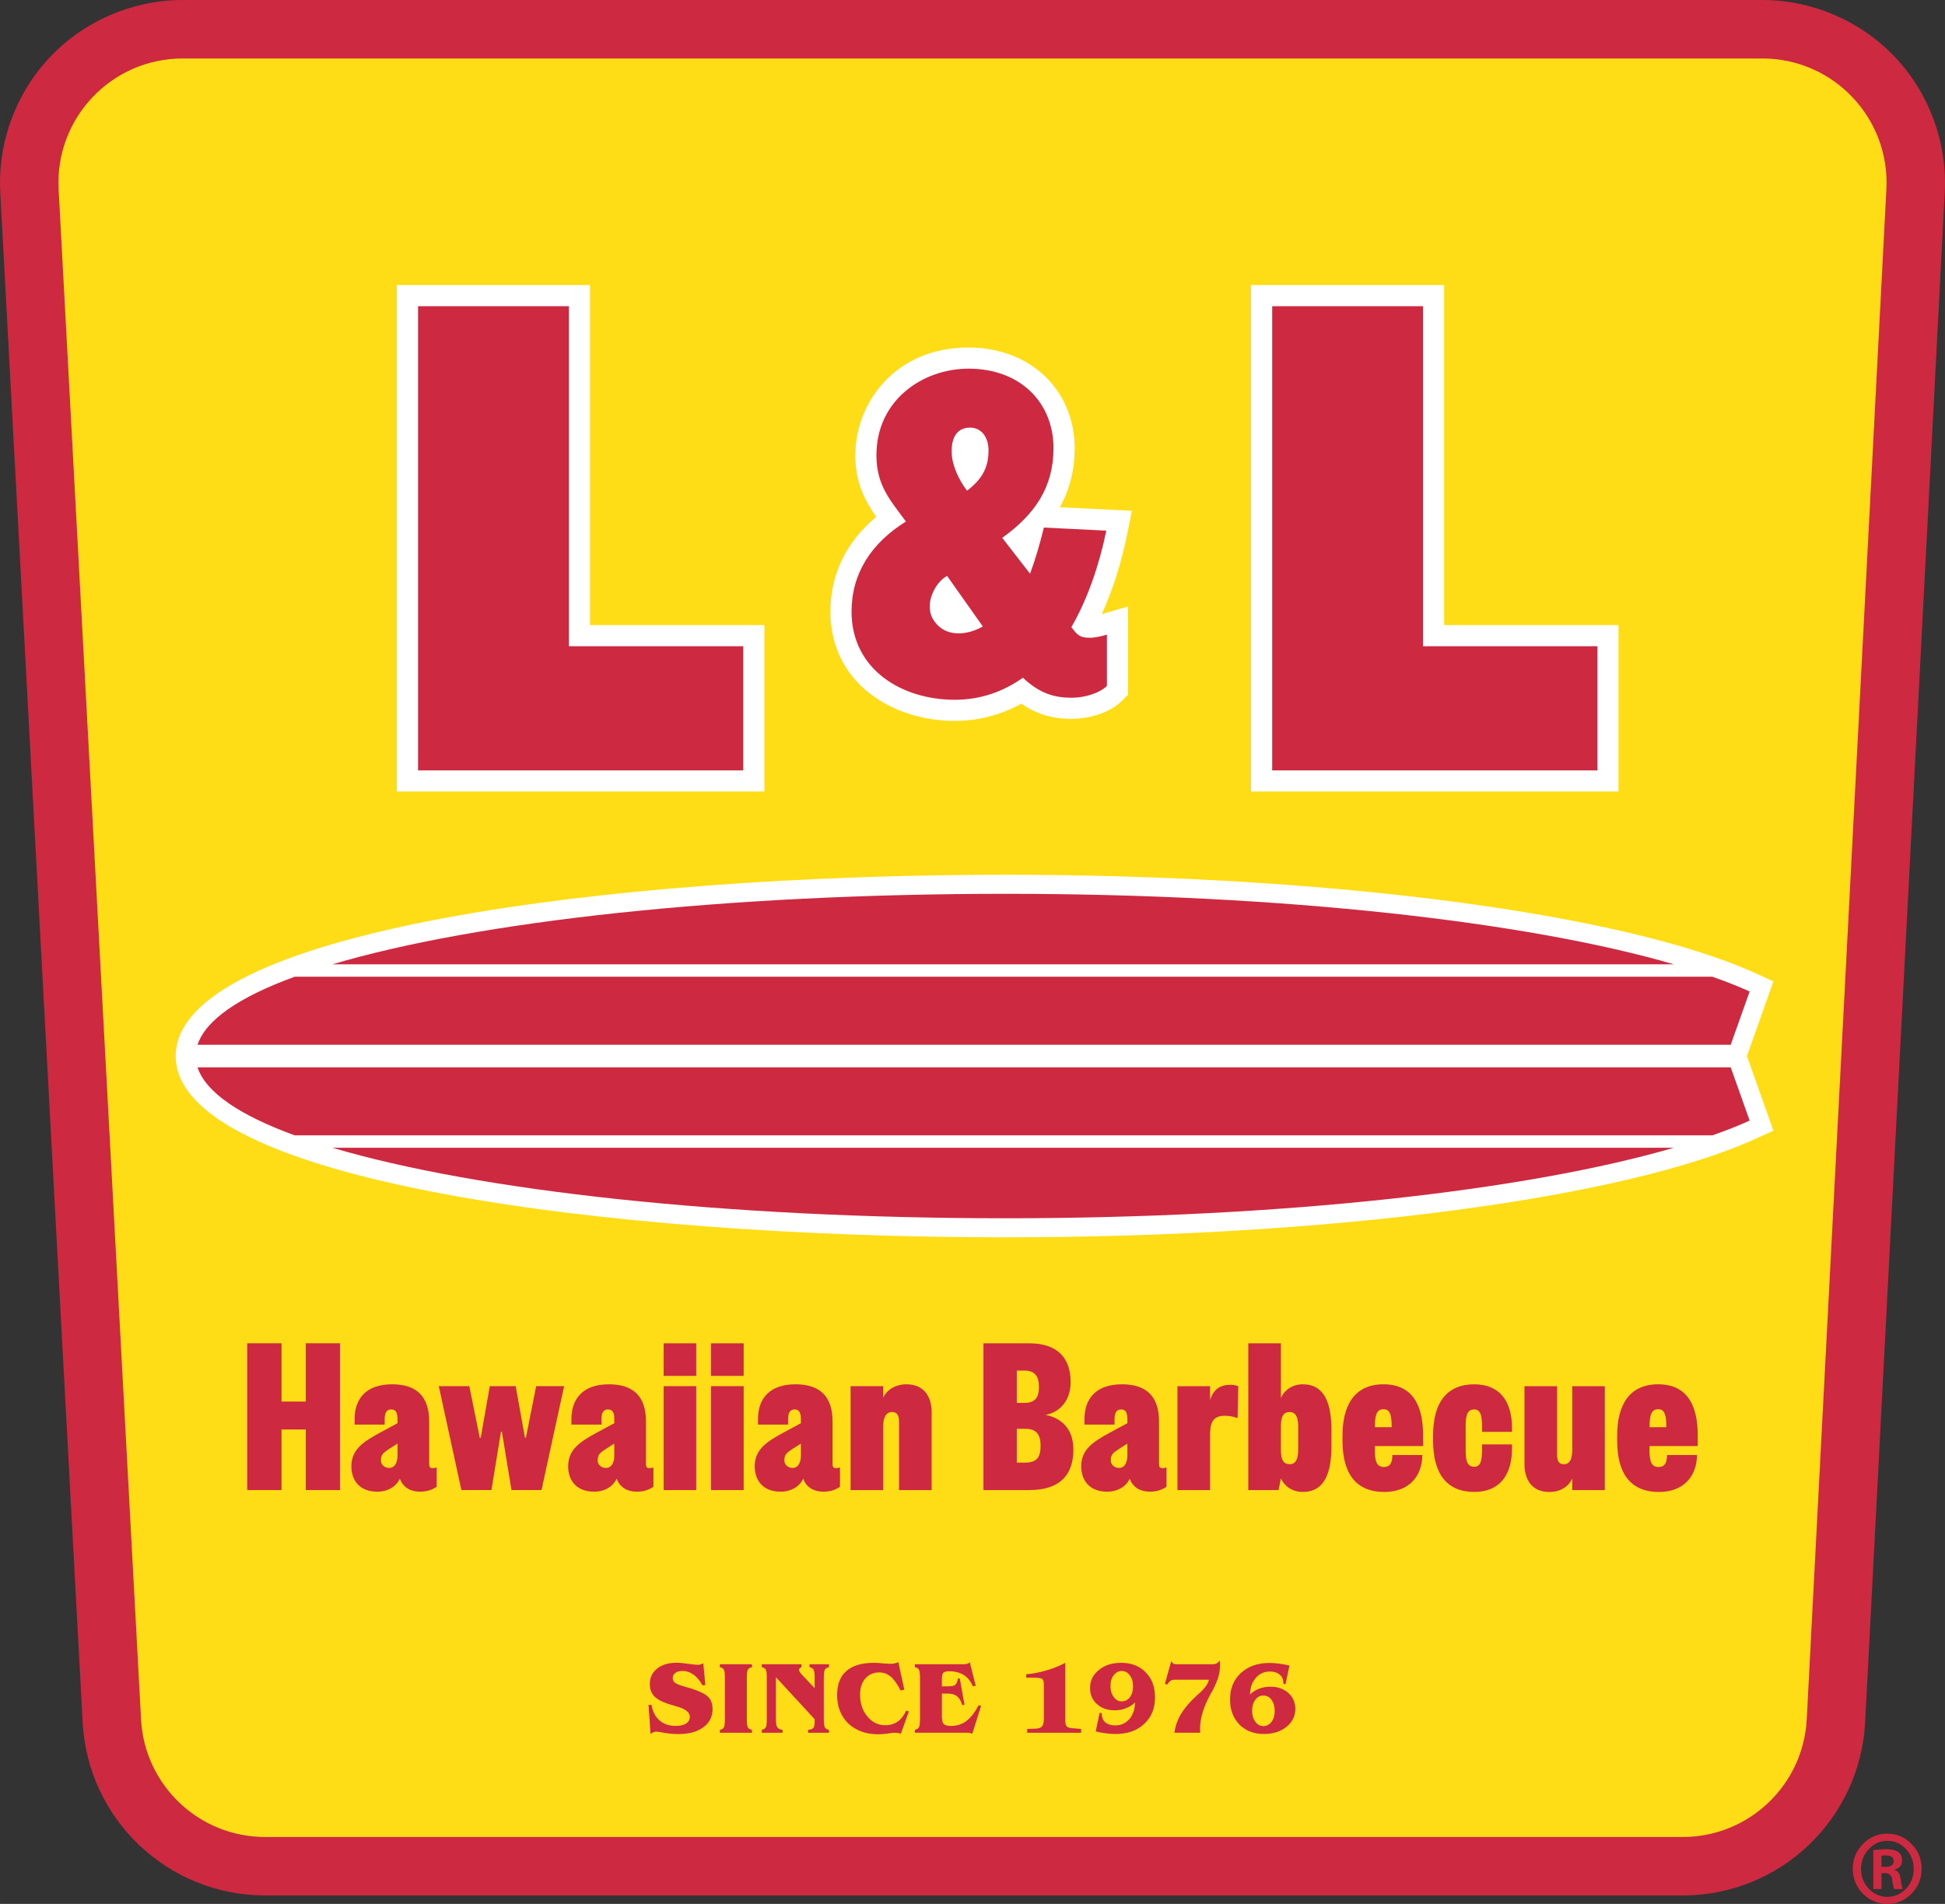
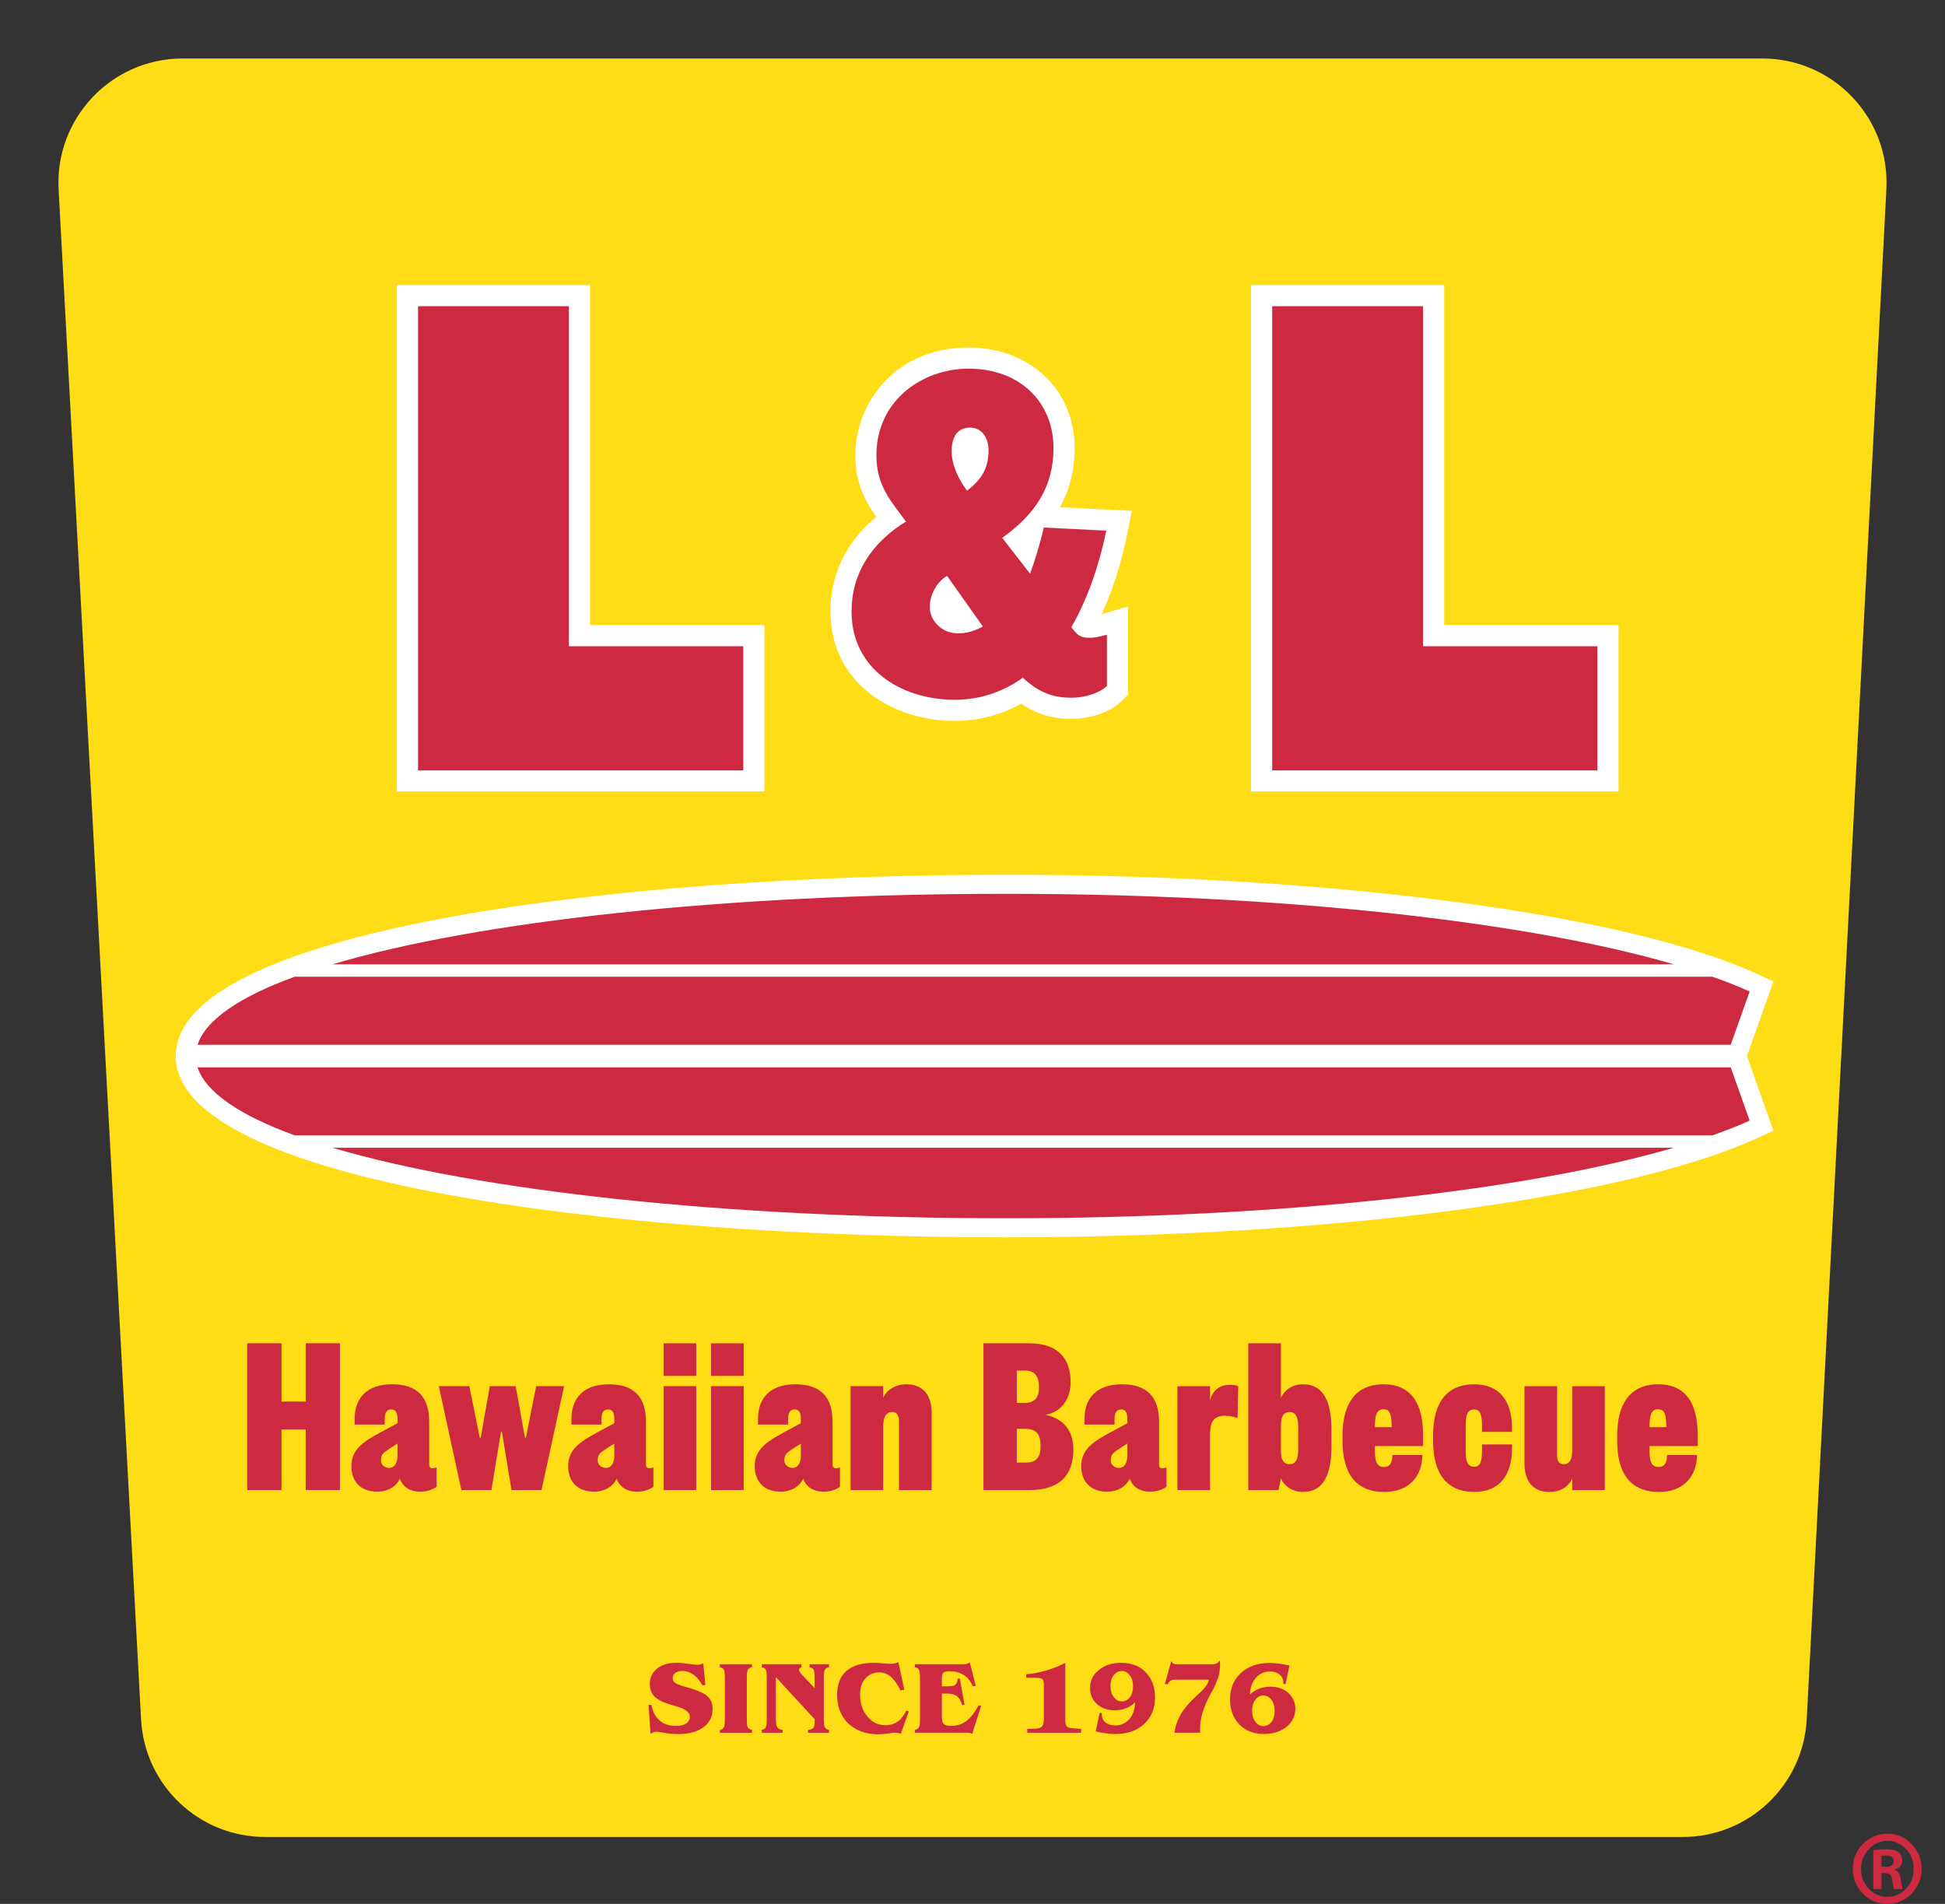
<svg xmlns="http://www.w3.org/2000/svg" xml:space="preserve" width="186.199mm" height="182.244mm" version="1.1" style="shape-rendering:geometricPrecision; text-rendering:geometricPrecision; image-rendering:optimizeQuality; fill-rule:evenodd; clip-rule:evenodd" viewBox="0 0 186.286 182.33">
  <rect x="0" y="0" width="186.286" height="182.33" fill="#333333" stroke="none" />
  <defs>
    <style type="text/css"> .fil0 {fill:#CD2A41} .fil1 {fill:#FFDD16} .fil2 {fill:white} </style>
  </defs>
  <g id="Layer_x0020_1">
    <g id="_696438944">
-       <path class="fil0" d="M25.39 181.517c-9.294,0 -16.97,-7.274 -17.471,-16.555l-7.893 -146.522c-0.257,-4.774 1.479,-9.503 4.768,-12.976 3.288,-3.471 7.92,-5.463 12.704,-5.463l151.293 0c4.774,0 9.401,1.988 12.691,5.451 3.285,3.462 5.029,8.187 4.781,12.955l-7.625 146.523c-0.485,9.301 -8.161,16.588 -17.472,16.588l-135.776 0z" />
      <path class="fil1" d="M161.162 175.919l-135.772 0c-6.323,0 -11.539,-4.945 -11.88,-11.255l-7.896 -146.526c-0.365,-6.812 5.059,-12.537 11.88,-12.537l151.297 0c6.812,0 12.236,5.711 11.881,12.517l-7.628 146.523c-0.329,6.32 -5.551,11.279 -11.882,11.279z" />
      <path class="fil2" d="M96.331 118.492c-38.289,0 -79.503,-5.43 -79.503,-17.358 0,-11.927 41.213,-17.361 79.503,-17.361 31.183,0 59.444,3.737 72.008,9.518l1.512 0.696 -2.532 7.146 2.532 7.143 -1.512 0.696c-12.564,5.782 -40.826,9.519 -72.008,9.519z" />
      <path class="fil0" d="M96.331 116.668c26.582,0 49.992,-2.677 63.989,-6.755l-128.486 0c13.948,4.135 37.627,6.755 64.497,6.755z" />
      <path class="fil0" d="M18.922 100.053l146.84 0 1.814 -5.103c-1.054,-0.485 -2.275,-0.954 -3.563,-1.412l-135.789 0c-5.293,1.927 -8.525,4.135 -9.302,6.515z" />
      <path class="fil0" d="M96.331 85.596c-26.87,0 -50.548,2.616 -64.497,6.752l128.486 0c-13.996,-4.075 -37.406,-6.752 -63.989,-6.752z" />
      <path class="fil0" d="M28.224 108.728l135.786 0c1.292,-0.458 2.509,-0.926 3.567,-1.415l-1.814 -5.099 -146.844 0c0.776,2.379 4.012,4.584 9.305,6.514z" />
      <path class="fil0" d="M182.549 180.874c-0.495,0.515 -1.088,0.779 -1.767,0.779 -0.725,0 -1.304,-0.264 -1.796,-0.779 -0.492,-0.522 -0.74,-1.151 -0.74,-1.894 0,-0.746 0.248,-1.388 0.747,-1.903 0.488,-0.522 1.085,-0.79 1.79,-0.79 0.676,0 1.261,0.267 1.767,0.79 0.494,0.515 0.74,1.157 0.74,1.903 0,0.743 -0.245,1.372 -0.74,1.894zm-4.125 0.478l0 0c0.639,0.639 1.432,0.977 2.338,0.977 0.92,0 1.697,-0.338 2.322,-0.977 0.643,-0.666 0.963,-1.452 0.963,-2.396 0,-0.923 -0.321,-1.71 -0.963,-2.362 -0.641,-0.66 -1.404,-0.991 -2.322,-0.991 -0.906,0 -1.699,0.331 -2.338,0.991 -0.652,0.652 -0.97,1.439 -0.97,2.362 0,0.94 0.318,1.726 0.97,2.396zm2.121 -1.971l0 0c0.388,0 0.612,0.191 0.676,0.559 0.079,0.559 0.147,0.887 0.21,0.967l0.799 0c-0.066,-0.194 -0.138,-0.492 -0.187,-0.92 -0.059,-0.542 -0.26,-0.84 -0.589,-0.903l0 -0.04c0.489,-0.134 0.72,-0.425 0.72,-0.85 0,-0.411 -0.131,-0.686 -0.391,-0.853 -0.248,-0.17 -0.654,-0.251 -1.178,-0.251 -0.349,0 -0.747,0.03 -1.185,0.093l0 3.724 0.783 0 0 -1.526 0.341 0zm0.09 -1.693l0 0c-0.221,0 -0.365,0.003 -0.431,0.02l0 1.074 0.375 0c0.518,0 0.79,-0.187 0.79,-0.545 0,-0.368 -0.238,-0.549 -0.733,-0.549z" />
      <polygon class="fil0" points="29.281,134.221 26.962,134.221 26.962,128.639 23.68,128.639 23.68,142.698 26.962,142.698 26.962,136.897 29.281,136.897 29.281,142.698 32.56,142.698 32.56,128.639 29.281,128.639 " />
      <path class="fil0" d="M41.105 140.176l0 -4.038c0,-2.366 -1.161,-3.57 -3.547,-3.57 -2.479,0 -3.593,1.362 -3.593,3.326l0 0.532 2.877 0 0 -0.465c0,-0.539 0.11,-0.984 0.626,-0.984 0.512,0 0.602,0.402 0.602,0.984l0 0.334 -1.649 0.89c-1.653,0.893 -2.767,1.633 -2.767,3.238 0,1.382 0.823,2.429 2.476,2.429 1.003,0 1.83,-0.488 2.165,-1.248 0.311,0.846 1.024,1.248 1.94,1.248 0.689,0 1.181,-0.198 1.583,-0.468l0 -1.85c-0.177,0.044 -0.244,0.067 -0.379,0.067 -0.267,0 -0.334,-0.134 -0.334,-0.425zm-3.035 -1.763l0 0 0 0.96c0,0.689 -0.247,1.204 -0.803,1.204 -0.365,0 -0.783,-0.251 -0.783,-0.71 0,-0.525 0.194,-0.686 0.515,-0.926 0.224,-0.167 1.07,-0.69 1.07,-0.69l0 0.161z" />
      <polygon class="fil0" points="50.37,137.677 50.279,137.677 49.389,132.745 46.91,132.745 46.04,137.7 45.953,137.7 44.95,132.745 42.025,132.745 44.19,142.698 47.067,142.698 47.981,137.121 48.071,137.121 48.988,142.698 51.865,142.698 54.03,132.745 51.353,132.745 " />
      <path class="fil0" d="M61.869 140.176l0 -4.038c0,-2.366 -1.161,-3.57 -3.546,-3.57 -2.479,0 -3.593,1.362 -3.593,3.326l0 0.532 2.877 0 0 -0.465c0,-0.539 0.111,-0.984 0.626,-0.984 0.512,0 0.602,0.402 0.602,0.984l0 0.334 -1.652 0.89c-1.65,0.893 -2.767,1.633 -2.767,3.238 0,1.382 0.827,2.429 2.48,2.429 1.004,0 1.83,-0.488 2.161,-1.248 0.314,0.846 1.031,1.248 1.944,1.248 0.692,0 1.181,-0.198 1.582,-0.468l0 -1.85c-0.177,0.044 -0.244,0.067 -0.378,0.067 -0.268,0 -0.335,-0.134 -0.335,-0.425zm-3.035 -0.803l0 0c0,0.689 -0.247,1.204 -0.803,1.204l-0.003 0c-0.365,0 -0.783,-0.251 -0.783,-0.71 0,-0.525 0.191,-0.686 0.512,-0.926 0.227,-0.167 1.071,-0.69 1.071,-0.69l0 0.164 0.006 -0.003 0 0.96z" />
      <polygon class="fil0" points="63.559,131.764 66.68,131.764 66.68,128.643 63.559,128.643 " />
      <polygon class="fil0" points="63.559,142.698 66.68,142.698 66.68,132.745 63.559,132.745 " />
      <polygon class="fil0" points="68.102,142.698 71.227,142.698 71.227,132.745 68.102,132.745 " />
      <polygon class="fil0" points="68.102,131.764 71.227,131.764 71.227,128.643 68.102,128.643 " />
      <path class="fil0" d="M79.739 140.176l0 -4.038c0,-2.366 -1.161,-3.57 -3.55,-3.57 -2.476,0 -3.59,1.362 -3.59,3.326l0 0.532 2.877 0 0 -0.465c0,-0.539 0.114,-0.984 0.626,-0.984 0.512,0 0.602,0.402 0.602,0.984l0 0.334 -1.653 0.89c-1.649,0.893 -2.767,1.633 -2.767,3.238 0,1.382 0.827,2.429 2.476,2.429 1.007,0 1.833,-0.488 2.165,-1.248 0.314,0.846 1.03,1.248 1.944,1.248 0.693,0 1.181,-0.198 1.583,-0.468l0 -1.85c-0.177,0.044 -0.244,0.067 -0.379,0.067 -0.267,0 -0.335,-0.134 -0.335,-0.425zm-3.031 -1.763l0 0c0,0 -0.003,0.013 -0.003,0.016l0 0.944c0,0.689 -0.244,1.201 -0.8,1.204l-0.007 0c-0.361,-0.004 -0.776,-0.254 -0.776,-0.71 0,-0.525 0.194,-0.686 0.515,-0.926 0.224,-0.167 1.07,-0.69 1.07,-0.69l0 0.161z" />
      <path class="fil0" d="M86.822 132.568c-1.094,0 -1.917,0.559 -2.232,1.295l0 -1.117 -3.125 0 0 9.953 3.125 0 0 -6.093c0,-0.779 0.225,-1.382 0.847,-1.382 0.469,0 0.669,0.311 0.669,0.914l0 6.561 3.125 0 0 -7.474c0,-1.271 -0.579,-2.656 -2.409,-2.656z" />
      <path class="fil0" d="M100.128 135.492c1.386,-0.224 2.413,-1.385 2.413,-3.125 0,-2.208 -1.137,-3.727 -3.995,-3.727l-4.353 0 0 14.059 4.377 0c2.921,0 4.236,-1.429 4.236,-3.881 0,-1.854 -1.004,-2.992 -2.677,-3.326zm-2.743 -4.239l0 0 0.736 0c1.117,0 1.385,0.689 1.385,1.582 0,0.87 -0.268,1.516 -1.385,1.516l-0.736 0 0 -3.098zm0.826 8.813l0 0 -0.826 0 0 -3.235 0.826 0c1.137,0 1.452,0.646 1.452,1.629 0,1.028 -0.314,1.606 -1.452,1.606z" />
      <path class="fil0" d="M111.009 140.176l0 -4.038c0,-2.366 -1.161,-3.57 -3.55,-3.57 -2.476,0 -3.59,1.362 -3.59,3.326l0 0.532 2.877 0 0 -0.465c0,-0.539 0.114,-0.984 0.626,-0.984 0.512,0 0.602,0.402 0.602,0.984l0 0.334 -1.653 0.89c-1.649,0.893 -2.764,1.633 -2.764,3.238 0,1.382 0.823,2.429 2.473,2.429 1.007,0 1.834,-0.488 2.168,-1.248 0.311,0.846 1.027,1.248 1.94,1.248 0.693,0 1.181,-0.198 1.583,-0.468l0 -1.85c-0.177,0.044 -0.244,0.067 -0.378,0.067 -0.268,0 -0.334,-0.134 -0.334,-0.425zm-3.035 -0.803l0 0c0,0.689 -0.247,1.204 -0.803,1.204l-0.004 0c-0.361,0 -0.78,-0.251 -0.78,-0.71 0,-0.525 0.191,-0.686 0.512,-0.926 0.227,-0.167 1.071,-0.69 1.071,-0.69l0 0.164 0.003 -0.003 0 0.96z" />
      <path class="fil0" d="M115.897 134.11l0 -1.362 -3.125 0 0 9.954 3.125 0 0 -5.29c0,-1.161 0.267,-1.83 1.405,-1.83 0.559,0 0.913,0.114 1.228,0.224l0.067 -3.058c-0.178,-0.067 -0.425,-0.134 -0.759,-0.134 -0.937,0 -1.653,0.425 -1.941,1.495z" />
      <path class="fil0" d="M124.78 132.568c-1.027,0 -1.783,0.582 -2.098,1.295l0 -5.223 -3.125 0 0 14.059 2.901 0 0.224 -1.117c0.315,0.716 1.071,1.294 2.098,1.294 2.074,0 2.744,-1.806 2.744,-4.417l0 -1.472c0,-2.61 -0.669,-4.42 -2.744,-4.42zm-0.445 6.313l0 0c0,0.893 -0.271,1.339 -0.806,1.339 -0.645,0 -0.847,-0.488 -0.847,-1.339l0 -2.318c0,-0.85 0.201,-1.339 0.847,-1.339 0.535,0 0.806,0.445 0.806,1.339l0 2.318z" />
      <path class="fil0" d="M133.356 139.353c0,0.736 -0.224,1.137 -0.803,1.137 -0.716,0 -0.87,-0.602 -0.87,-1.562l0 -0.445 4.617 0 0 -1.027c0,-2.834 -0.981,-4.888 -3.794,-4.888 -2.831,0 -3.924,2.078 -3.924,4.911l0 0.488c0,3.169 1.294,4.912 4.015,4.912 2.302,0 3.613,-1.452 3.633,-3.543l-2.874 0 0 0.017zm-0.85 -4.396l0 0c0.649,0 0.783,0.582 0.783,1.72l-1.606 0c0,-1.138 0.154,-1.72 0.823,-1.72z" />
      <path class="fil0" d="M141.205 132.568c-2.613,0 -3.949,1.72 -3.949,4.908l0 0.491c0,3.192 1.336,4.908 3.949,4.908 2.408,0 3.613,-1.582 3.613,-4.215l0 -0.338 -2.877 0 0 0.538c0,0.89 -0.09,1.606 -0.736,1.606 -0.693,0 -0.827,-0.602 -0.827,-1.562l0 -2.366c0,-0.96 0.135,-1.562 0.827,-1.562 0.645,0 0.736,0.716 0.736,1.606l0 0.539 2.877 0 0 -0.334c0,-2.634 -1.205,-4.219 -3.613,-4.219z" />
      <path class="fil0" d="M150.583 138.841c0,0.78 -0.178,1.382 -0.803,1.382 -0.468,0 -0.645,-0.311 -0.645,-0.913l0 -6.561 -3.125 0 0 7.475c0,1.271 0.555,2.657 2.385,2.657 1.094,0 1.877,-0.559 2.188,-1.295l0 1.117 3.121 0 0 -9.954 -3.121 0 0 6.093z" />
      <path class="fil0" d="M159.661 139.353c0,0.736 -0.225,1.137 -0.803,1.137 -0.716,0 -0.871,-0.602 -0.871,-1.562l0 -0.445 4.617 0 0 -1.027c0,-2.834 -0.98,-4.888 -3.793,-4.888 -2.83,0 -3.924,2.078 -3.924,4.911l0 0.488c0,3.169 1.294,4.912 4.014,4.912 2.302,0 3.613,-1.452 3.633,-3.543l-2.873 0 0 0.017zm-0.85 -4.396l0 0c0.649,0 0.783,0.582 0.783,1.72l-1.606 0c0,-1.138 0.155,-1.72 0.823,-1.72z" />
      <polygon class="fil2" points="38.013,75.799 38.013,27.299 56.509,27.299 56.509,59.863 73.212,59.863 73.212,75.799 " />
      <path class="fil2" d="M91.443 69.037c-5.919,0 -11.905,-3.593 -11.905,-10.462 0,-3.587 1.509,-6.685 4.39,-9.078 -1.044,-1.472 -2.007,-3.235 -2.007,-5.896 0,-5.002 3.798,-10.321 10.844,-10.321 5.885,0 10.161,4.052 10.161,9.635 0,2.098 -0.465,3.965 -1.419,5.659l6.906 0.341 -0.469 2.301c-0.552,2.717 -1.389,5.337 -2.422,7.599l2.519 -0.74 0 8.451 -0.595 0.592c-1.271,1.271 -3.389,1.723 -4.811,1.723 -1.837,0 -3.373,-0.455 -4.811,-1.459 -1.974,1.094 -4.112,1.653 -6.38,1.653z" />
      <polygon class="fil2" points="119.822,75.799 119.822,27.299 138.317,27.299 138.317,59.863 155.019,59.863 155.019,75.799 " />
      <polygon class="fil0" points="54.485,29.323 40.038,29.323 40.038,73.779 71.187,73.779 71.187,61.887 54.485,61.887 " />
      <path class="fil0" d="M102.611 60.061c1.569,-2.697 2.71,-6.103 3.345,-9.244l-5.975 -0.295c-0.395,1.623 -0.837,3.091 -1.325,4.42l-2.667 -3.436c3.095,-2.212 4.912,-4.812 4.912,-8.592 0,-4.316 -3.128,-7.609 -8.137,-7.609 -4.37,0 -8.823,2.994 -8.823,8.295 0,2.945 1.402,4.383 2.824,6.344 -3.346,2.084 -5.206,4.998 -5.206,8.629 0,5.547 4.825,8.441 9.88,8.441 2.502,0 4.661,-0.786 6.528,-2.111 1.619,1.519 3.041,1.917 4.664,1.917 1.274,0 2.696,-0.446 3.386,-1.135l0 -4.908c-0.837,0.247 -1.325,0.298 -1.67,0.298 -0.98,0 -1.198,-0.328 -1.736,-1.014zm-13.166 -0.632l0 0c-1.01,-1.472 0.084,-3.657 1.265,-4.276l3.419 4.835c-0.779,0.492 -3.302,1.459 -4.684,-0.558zm3.172 -12.44l0 0c-0.783,-1.031 -1.472,-2.453 -1.472,-3.781 0,-1.278 0.492,-2.257 1.766,-2.257 1.128,0 1.767,0.98 1.767,2.16 0,1.523 -0.492,2.698 -2.061,3.878z" />
      <polygon class="fil0" points="136.293,29.323 121.846,29.323 121.846,73.779 152.995,73.779 152.995,61.887 136.293,61.887 " />
      <path class="fil0" d="M66.189 161.699l-0.86 -0.251c-0.365,-0.121 -0.612,-0.228 -0.723,-0.338 -0.124,-0.101 -0.174,-0.238 -0.174,-0.412 0,-0.191 0.074,-0.362 0.254,-0.492 0.171,-0.127 0.398,-0.184 0.676,-0.184 0.391,0 0.733,0.117 1.064,0.358 0.341,0.241 0.615,0.589 0.853,1.011l0.278 -0.024 -0.198 -2.081c-0.124,0.05 -0.211,0.09 -0.277,0.117 -0.087,0.017 -0.164,0.027 -0.224,0.027 -0.158,0 -0.482,-0.027 -0.917,-0.093 -0.462,-0.06 -0.823,-0.101 -1.121,-0.104 -0.796,0 -1.429,0.188 -1.883,0.559 -0.466,0.375 -0.703,0.867 -0.703,1.489 0,0.469 0.147,0.843 0.408,1.144 0.278,0.291 0.71,0.535 1.292,0.726l0.817 0.251c0.043,0.014 0.107,0.034 0.184,0.051 0.769,0.237 1.135,0.559 1.135,0.95 0,0.268 -0.118,0.488 -0.355,0.649 -0.234,0.154 -0.562,0.23 -0.997,0.23 -0.646,0 -1.164,-0.184 -1.559,-0.535 -0.398,-0.344 -0.649,-0.847 -0.766,-1.489l-0.278 0.01 0.194 2.78c0.107,-0.081 0.204,-0.127 0.294,-0.171 0.084,-0.024 0.184,-0.044 0.264,-0.044 0.091,0 0.355,0.04 0.83,0.124 0.465,0.081 0.91,0.107 1.295,0.107 0.974,0 1.777,-0.211 2.369,-0.649 0.599,-0.442 0.886,-1.024 0.886,-1.737 0,-0.488 -0.13,-0.886 -0.425,-1.177 -0.284,-0.291 -0.84,-0.552 -1.632,-0.803z" />
      <path class="fil0" d="M68.946 159.665c0.194,0.03 0.308,0.097 0.371,0.214 0.074,0.107 0.108,0.388 0.108,0.786l0 3.982c0,0.415 -0.034,0.672 -0.108,0.79 -0.063,0.114 -0.177,0.184 -0.371,0.228l0 0.274 3.075 0 0 -0.274c-0.191,-0.044 -0.305,-0.107 -0.385,-0.228 -0.077,-0.117 -0.107,-0.375 -0.107,-0.79l0 -3.982c0,-0.395 0.03,-0.672 0.107,-0.786 0.08,-0.107 0.194,-0.184 0.385,-0.214l0 -0.288 -3.075 0 0 0.288z" />
      <path class="fil0" d="M77.534 159.665c0.184,0.03 0.305,0.097 0.385,0.214 0.064,0.114 0.103,0.391 0.103,0.786l0 1.001 -1.315 -1.396c-0.047,-0.063 -0.094,-0.114 -0.127,-0.187 -0.024,-0.06 -0.06,-0.117 -0.06,-0.151 0,-0.067 0.036,-0.11 0.06,-0.151 0.033,-0.05 0.097,-0.087 0.181,-0.117l0 -0.288 -3.801 0 0 0.288c0.181,0.03 0.311,0.107 0.371,0.214 0.077,0.107 0.111,0.388 0.111,0.786l0 3.982c0,0.415 -0.033,0.672 -0.111,0.79 -0.06,0.114 -0.188,0.184 -0.371,0.228l0 0.274 1.994 0 0 -0.274c-0.244,-0.037 -0.418,-0.107 -0.502,-0.247 -0.107,-0.147 -0.141,-0.438 -0.141,-0.903l0 -3.898 3.71 4.022 0 0.22c0,0.331 -0.043,0.532 -0.124,0.623 -0.09,0.11 -0.271,0.157 -0.505,0.184l0 0.274 2.005 0 0 -0.274c-0.181,-0.044 -0.325,-0.114 -0.382,-0.228 -0.074,-0.117 -0.114,-0.375 -0.114,-0.79l0 -3.982c0,-0.398 0.04,-0.672 0.114,-0.786 0.057,-0.107 0.2,-0.177 0.382,-0.214l0 -0.288 -1.864 0 0 0.288z" />
      <path class="fil0" d="M85.98 164.871c-0.328,0.224 -0.723,0.344 -1.175,0.344 -0.696,0 -1.265,-0.274 -1.726,-0.833 -0.472,-0.562 -0.703,-1.241 -0.703,-2.081 0,-0.639 0.154,-1.158 0.495,-1.553 0.341,-0.391 0.803,-0.588 1.338,-0.588 0.412,0 0.746,0.13 1.084,0.385 0.307,0.254 0.629,0.699 0.96,1.341l0.361 -0.067 -0.572 -2.64c-0.154,0.057 -0.284,0.1 -0.405,0.127 -0.121,0.017 -0.224,0.03 -0.318,0.03 -0.083,0 -0.301,-0.013 -0.672,-0.033 -0.355,-0.047 -0.655,-0.061 -0.923,-0.064 -1.175,0.003 -2.058,0.254 -2.654,0.783 -0.599,0.512 -0.893,1.285 -0.893,2.312 0,1.101 0.355,2.018 1.071,2.72 0.739,0.683 1.687,1.031 2.854,1.031 0.234,0 0.519,-0.017 0.884,-0.064 0.361,-0.06 0.588,-0.084 0.729,-0.084 0.097,0 0.184,0.013 0.281,0.024 0.097,0.013 0.194,0.03 0.285,0.07l0.769 -2.141 -0.251 -0.073c-0.221,0.458 -0.492,0.82 -0.819,1.054z" />
      <path class="fil0" d="M92.56 164.811c-0.425,0.315 -0.91,0.472 -1.476,0.472 -0.338,0 -0.582,-0.06 -0.696,-0.191 -0.12,-0.114 -0.177,-0.375 -0.177,-0.746l0 -2.162 0.515 0c0.394,0 0.699,0.074 0.917,0.247 0.21,0.154 0.402,0.445 0.518,0.864l0.214 -0.037 -0.445 -2.513 -0.197 0c-0.031,0.294 -0.114,0.495 -0.244,0.602 -0.111,0.1 -0.355,0.144 -0.706,0.144l-0.572 0 0 -0.672c0,-0.318 0.04,-0.532 0.144,-0.626 0.097,-0.094 0.294,-0.144 0.545,-0.144 0.552,0 1.017,0.121 1.415,0.361 0.374,0.244 0.655,0.599 0.863,1.074l0.275 -0.037 -0.572 -2.268c-0.057,0.07 -0.128,0.124 -0.228,0.147 -0.093,0.037 -0.21,0.05 -0.348,0.05l-4.677 0 0 0.288c0.177,0.03 0.304,0.097 0.371,0.214 0.077,0.107 0.115,0.385 0.115,0.78l0 3.988c0,0.415 -0.037,0.676 -0.115,0.786 -0.067,0.117 -0.194,0.184 -0.371,0.231l0 0.271 4.935 0c0.161,0 0.261,0.013 0.341,0.023 0.067,0.017 0.144,0.054 0.214,0.09l0.85 -2.687 -0.247 -0.05c-0.345,0.672 -0.73,1.167 -1.161,1.499z" />
      <path class="fil0" d="M102.176 165.333c-0.097,-0.097 -0.147,-0.291 -0.147,-0.592l0 -5.5c-0.576,0.307 -1.201,0.555 -1.817,0.726 -0.615,0.194 -1.261,0.308 -1.927,0.371l0 0.331c0.07,-0.004 0.16,-0.006 0.254,-0.006l0.405 0c0.488,0 0.783,0.04 0.883,0.137 0.118,0.094 0.151,0.301 0.151,0.592l0 3.145c0,0.411 -0.057,0.669 -0.184,0.796 -0.107,0.134 -0.335,0.21 -0.646,0.214l-0.766 0.026 0 0.365 5.165 0 0 -0.365 -0.873 -0.073c-0.244,-0.024 -0.415,-0.067 -0.498,-0.168z" />
      <path class="fil0" d="M107.395 159.24c-0.879,0 -1.599,0.224 -2.161,0.696 -0.566,0.452 -0.833,1.04 -0.833,1.73 0,0.619 0.224,1.131 0.662,1.529 0.442,0.395 1.004,0.592 1.7,0.592 0.392,0 0.753,-0.06 1.071,-0.198 0.341,-0.117 0.612,-0.301 0.88,-0.555 -0.024,0.653 -0.194,1.188 -0.539,1.589 -0.358,0.402 -0.806,0.612 -1.358,0.612 -0.385,0 -0.703,-0.104 -0.947,-0.287 -0.24,-0.207 -0.345,-0.475 -0.345,-0.83l0 -0.057 -0.204 -0.034 -0.378 1.78c0.368,0.1 0.709,0.154 1.017,0.191 0.311,0.047 0.609,0.06 0.88,0.06 1.147,0 2.067,-0.321 2.744,-0.963 0.686,-0.633 1.041,-1.479 1.041,-2.519 0.003,-1.001 -0.284,-1.807 -0.886,-2.416 -0.579,-0.609 -1.382,-0.92 -2.343,-0.92zm0.814 3.305l0 0c-0.194,0.251 -0.462,0.395 -0.777,0.385 -0.301,0.01 -0.558,-0.134 -0.759,-0.418 -0.214,-0.268 -0.315,-0.626 -0.315,-1.054 0,-0.428 0.101,-0.767 0.315,-1.034 0.201,-0.264 0.458,-0.398 0.759,-0.398 0.315,0 0.583,0.134 0.77,0.412 0.221,0.264 0.315,0.619 0.315,1.048 0,0.435 -0.093,0.776 -0.308,1.06z" />
      <path class="fil0" d="M116.837 159.063l-0.057 -0.01c-0.067,0.117 -0.158,0.197 -0.271,0.251 -0.091,0.04 -0.217,0.073 -0.372,0.073l-3.453 0c-0.134,0 -0.228,-0.013 -0.305,-0.063 -0.07,-0.037 -0.11,-0.104 -0.164,-0.201l-0.047 0 -0.599 2.151 0.244 0.044c0.1,-0.164 0.184,-0.278 0.291,-0.342 0.103,-0.073 0.244,-0.107 0.418,-0.107l3.255 0c-0.04,0.358 -0.365,0.803 -0.957,1.345 -0.12,0.094 -0.201,0.167 -0.251,0.221 -0.646,0.595 -1.128,1.161 -1.469,1.736 -0.332,0.562 -0.535,1.154 -0.616,1.774l2.466 0c0,-0.057 -0.006,-0.111 -0.006,-0.15 -0.007,-0.067 -0.007,-0.158 -0.007,-0.261 0,-0.977 0.345,-2.071 0.997,-3.279 0.08,-0.137 0.134,-0.237 0.178,-0.304 0.274,-0.528 0.462,-0.974 0.578,-1.345 0.114,-0.382 0.158,-0.753 0.168,-1.141 0,-0.077 -0.01,-0.204 -0.013,-0.365 -0.01,-0.017 -0.01,-0.027 -0.01,-0.027z" />
      <path class="fil0" d="M123.392 162.121c-0.458,-0.395 -1.017,-0.595 -1.717,-0.595 -0.408,0 -0.746,0.067 -1.081,0.191 -0.324,0.121 -0.615,0.311 -0.87,0.552 0.006,-0.646 0.201,-1.175 0.558,-1.586 0.341,-0.398 0.8,-0.609 1.342,-0.609 0.405,0 0.713,0.111 0.953,0.308 0.234,0.197 0.342,0.475 0.342,0.813l0 0.057 0.21 0.03 0.372 -1.783c-0.372,-0.077 -0.703,-0.144 -1.018,-0.184 -0.304,-0.037 -0.595,-0.064 -0.883,-0.064 -1.148,0 -2.051,0.328 -2.747,0.96 -0.699,0.649 -1.044,1.489 -1.044,2.53 0,1.004 0.305,1.793 0.897,2.412 0.596,0.595 1.375,0.903 2.338,0.903 0.897,0 1.603,-0.231 2.178,-0.686 0.549,-0.455 0.84,-1.021 0.84,-1.724 0,-0.612 -0.237,-1.134 -0.672,-1.525zm-1.606 2.767l0 0c-0.204,0.268 -0.465,0.411 -0.78,0.411 -0.314,0 -0.582,-0.147 -0.776,-0.421 -0.204,-0.274 -0.307,-0.619 -0.307,-1.05 0,-0.425 0.103,-0.769 0.294,-1.034 0.207,-0.288 0.472,-0.421 0.79,-0.421 0.315,0.003 0.575,0.134 0.78,0.421 0.204,0.277 0.291,0.629 0.304,1.071 -0.013,0.408 -0.1,0.759 -0.304,1.023z" />
    </g>
  </g>
</svg>